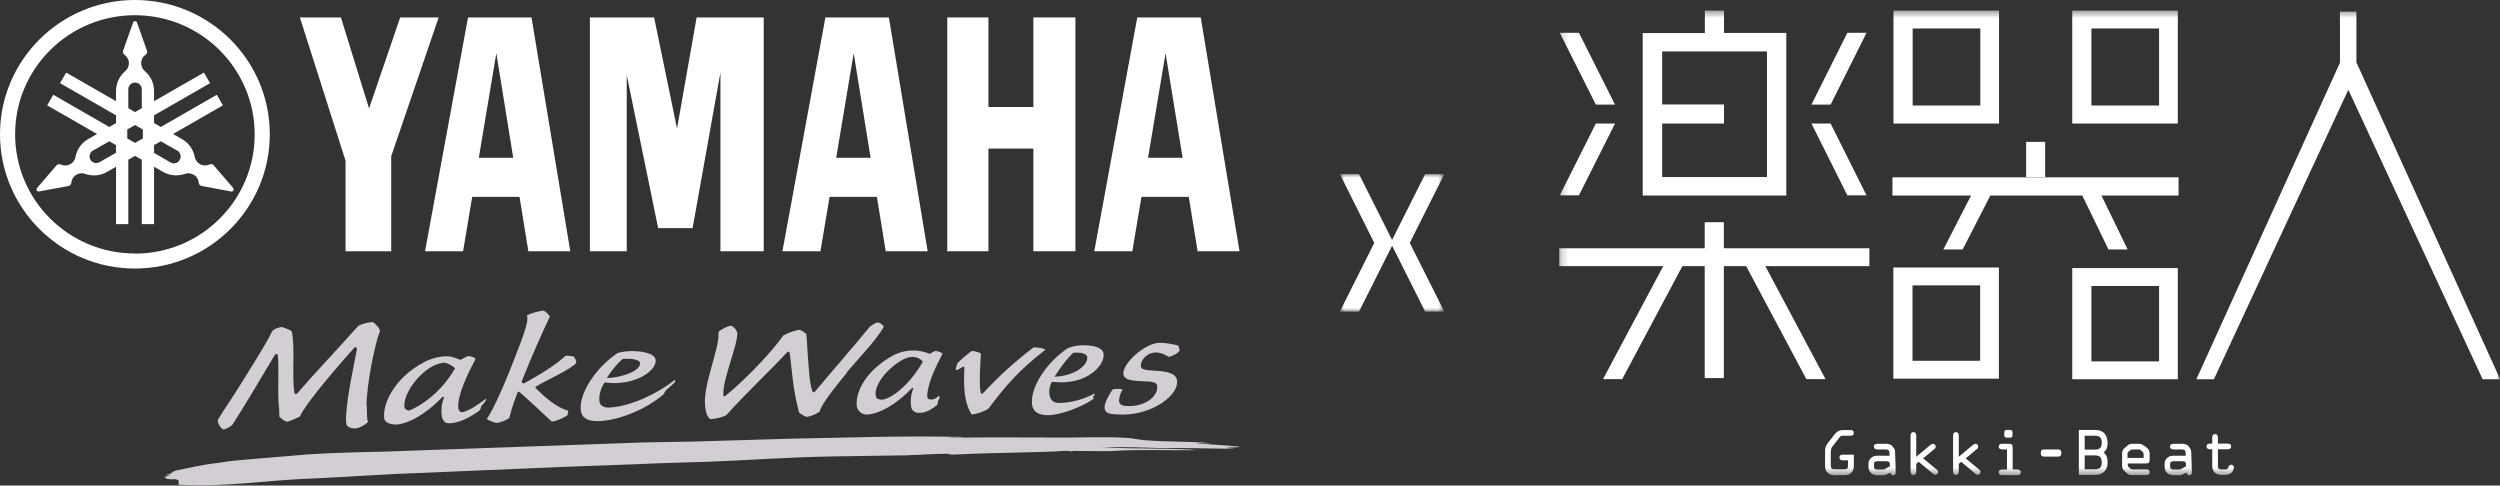
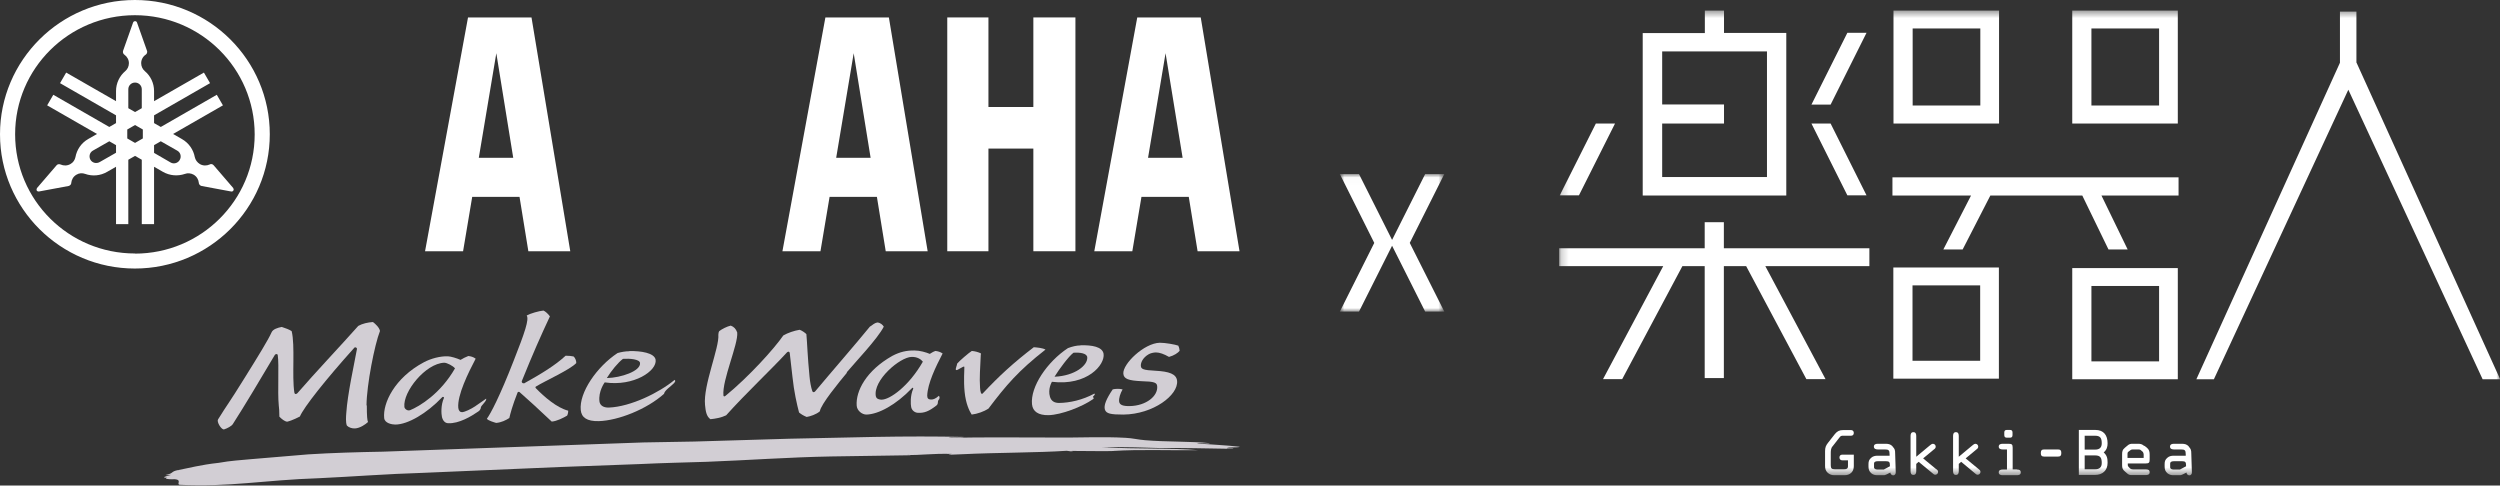
<svg xmlns="http://www.w3.org/2000/svg" width="345" height="67" viewBox="0 0 345 67" fill="none">
  <rect x="0" y="0" width="345" height="67" fill="#333333" stroke="none" />
  <g clip-path="url(#clip0_1_556)">
    <mask id="mask0_1_556" style="mask-type:luminance" maskUnits="userSpaceOnUse" x="215" y="1" width="130" height="65">
      <path d="M345 1.44H215.186V65.561H345V1.44Z" fill="white" />
    </mask>
    <g mask="url(#mask0_1_556)">
      <path d="M275.868 1.46H261.302V17.048H275.868V1.46ZM273.285 14.56H263.946V3.928H273.285V14.56Z" fill="white" />
      <path d="M300.537 1.46H285.971V17.048H300.537V1.46ZM297.955 14.56H288.616V3.928H297.955V14.56Z" fill="white" />
      <path d="M261.281 52.255H275.847V36.914H261.281V52.255ZM263.926 39.382H273.264V49.787H263.926V39.382Z" fill="white" />
      <path d="M300.537 36.996H285.971V52.337H300.537V36.996ZM297.955 49.87H288.616V39.464H297.955V49.87Z" fill="white" />
      <path d="M268.202 34.425H270.847L274.669 26.981H287.355L290.971 34.425H293.616L290 26.981H300.641V24.472H261.157V26.981H272.004L268.182 34.425H268.202Z" fill="white" />
-       <path d="M282.231 19.578H279.607V24.451H282.231V19.578Z" fill="white" />
      <path d="M246.488 4.545H237.913V1.46H235.269V4.565H226.694V26.981H246.508V4.545H246.488ZM243.843 24.431H229.38V17.048H237.913V14.416H229.38V7.095H243.843V24.431Z" fill="white" />
      <path d="M222.872 17.048H220.227L215.248 26.96H217.893L222.872 17.048Z" fill="white" />
      <path d="M257.583 26.96L252.624 17.048H249.979L254.938 26.96H257.583Z" fill="white" />
-       <path d="M222.872 14.437L217.893 4.524H215.248L220.227 14.437H222.872Z" fill="white" />
      <path d="M257.583 4.524H254.938L249.979 14.437H252.624L257.583 4.524Z" fill="white" />
      <path d="M251.921 52.317L243.616 36.729H257.975V34.261H237.893V30.662H235.248V34.261H215.165V36.729H229.525L221.219 52.317H223.864L232.169 36.729H235.248V52.173H237.893V36.729H240.971L249.277 52.317H251.921Z" fill="white" />
      <path d="M325.186 8.658V1.604H322.913V8.658L303.099 52.337H305.517L324.07 12.38L342.603 52.337H345.021L325.207 8.658H325.186Z" fill="white" />
      <path d="M252.913 61.571L253.781 60.46C254.05 60.131 254.008 60.131 254.463 60.131H255.434C255.64 60.131 255.826 60.029 255.826 59.741C255.826 59.453 255.62 59.35 255.434 59.35H254.359C253.843 59.35 253.554 59.494 253.223 59.885L252.273 61.098C251.963 61.489 251.859 61.756 251.859 62.27V64.265C251.859 64.656 251.921 64.964 252.231 65.252C252.521 65.499 252.789 65.581 253.161 65.581H254.545C255.31 65.581 255.826 65.108 255.826 64.326V62.743H254.236C254.029 62.743 253.843 62.846 253.843 63.134C253.843 63.422 254.05 63.525 254.236 63.525H255.021V64.347C255.021 64.697 254.773 64.758 254.483 64.758H253.202C252.748 64.758 252.645 64.614 252.645 64.183V62.62C252.645 62.229 252.645 61.879 252.893 61.591L252.913 61.571Z" fill="white" />
      <path d="M261.178 61.591C260.868 61.283 260.579 61.242 260.186 61.242H259.132C258.884 61.242 258.595 61.303 258.595 61.633C258.595 61.962 258.905 62.023 259.132 62.023H260.083C260.641 62.023 260.764 62.126 260.764 62.702V62.887H259.112C258.781 62.887 258.471 62.949 258.223 63.175C257.934 63.422 257.851 63.669 257.851 64.039V64.368C257.851 64.758 257.934 65.046 258.244 65.314C258.533 65.54 258.781 65.581 259.112 65.581H259.855C260.103 65.581 260.103 65.581 260.331 65.478L260.868 65.211C260.868 65.416 261.074 65.602 261.26 65.602C261.508 65.602 261.632 65.375 261.612 65.149L261.529 62.537C261.529 62.147 261.488 61.92 261.178 61.633V61.591ZM260.806 64.347L259.959 64.799H259.112C258.926 64.799 258.616 64.738 258.616 64.491V63.977C258.616 63.689 258.926 63.648 259.132 63.648H260.269C260.702 63.648 260.806 63.771 260.806 64.203V64.368V64.347Z" fill="white" />
      <path d="M267.211 64.758L265.393 63.257L266.88 62.023C267.025 61.92 267.128 61.818 267.128 61.633C267.128 61.427 266.963 61.242 266.736 61.242C266.55 61.242 266.364 61.447 266.219 61.55L264.442 63.031V60.172C264.442 59.905 264.38 59.638 264.05 59.638C263.719 59.638 263.657 59.905 263.657 60.172V65.005C263.657 65.273 263.719 65.54 264.05 65.54C264.38 65.54 264.442 65.273 264.442 65.005V64.018L264.773 63.73L266.715 65.334C266.818 65.416 266.921 65.519 267.066 65.519C267.273 65.519 267.459 65.334 267.459 65.129C267.459 64.923 267.335 64.841 267.19 64.717L267.211 64.758Z" fill="white" />
      <path d="M273.079 64.758L271.26 63.257L272.748 62.023C272.893 61.92 272.996 61.818 272.996 61.633C272.996 61.427 272.831 61.242 272.603 61.242C272.417 61.242 272.231 61.447 272.087 61.55L270.31 63.031V60.172C270.31 59.905 270.248 59.638 269.917 59.638C269.587 59.638 269.525 59.905 269.525 60.172V65.005C269.525 65.273 269.587 65.54 269.917 65.54C270.248 65.54 270.31 65.273 270.31 65.005V64.018L270.641 63.73L272.562 65.334C272.665 65.416 272.769 65.519 272.913 65.519C273.12 65.519 273.306 65.334 273.306 65.129C273.306 64.923 273.182 64.841 273.037 64.717L273.079 64.758Z" fill="white" />
      <path d="M278.326 64.779H277.748V61.776C277.748 61.324 277.624 61.242 277.169 61.242H276.364C276.116 61.242 275.826 61.303 275.826 61.633C275.826 61.962 276.136 62.023 276.364 62.023H276.963V64.799H276.364C276.116 64.799 275.826 64.861 275.826 65.19C275.826 65.519 276.136 65.581 276.364 65.581H278.326C278.554 65.581 278.864 65.54 278.864 65.19C278.864 64.841 278.595 64.799 278.326 64.799V64.779Z" fill="white" />
      <path d="M276.942 59.329C276.736 59.329 276.591 59.412 276.591 59.679V60.049C276.591 60.316 276.736 60.399 276.942 60.399H277.376C277.583 60.399 277.727 60.316 277.727 60.049V59.679C277.727 59.412 277.583 59.329 277.376 59.329H276.942Z" fill="white" />
      <path d="M283.988 62.023H282.107C281.777 62.023 281.632 62.147 281.632 62.517C281.632 62.887 281.777 63.01 282.107 63.01H283.988C284.318 63.01 284.463 62.887 284.463 62.517C284.463 62.147 284.318 62.023 283.988 62.023Z" fill="white" />
      <path d="M289.132 59.329H286.88V65.54H289.132C290.145 65.54 290.847 64.923 290.847 63.874C290.847 63.278 290.785 62.867 290.31 62.435C290.744 62.065 290.847 61.633 290.847 61.18C290.847 60.049 290.31 59.329 289.132 59.329ZM289.132 64.758H287.686V62.846H289.132C289.876 62.846 290.041 63.216 290.041 63.895C290.041 64.491 289.711 64.758 289.132 64.758ZM289.132 62.044H287.686V60.131H289.132C289.876 60.131 290.041 60.502 290.041 61.18C290.041 61.777 289.711 62.044 289.132 62.044Z" fill="white" />
      <path d="M295.888 61.53C295.579 61.283 295.413 61.242 295.041 61.242H294.339C294.029 61.242 293.843 61.242 293.492 61.571L293.223 61.797C292.893 62.064 292.851 62.311 292.851 62.722V64.203C292.851 64.614 292.934 64.799 293.244 65.067L293.574 65.355C293.822 65.56 293.946 65.56 294.277 65.56H296.116C296.343 65.56 296.653 65.519 296.653 65.17C296.653 64.82 296.384 64.779 296.116 64.779H294.463C294.215 64.779 294.05 64.738 293.946 64.635L293.74 64.429C293.74 64.429 293.636 64.285 293.636 64.203V63.956H296.116C296.57 63.956 296.653 63.833 296.653 63.381V62.764C296.653 62.332 296.591 62.044 296.26 61.776L295.95 61.53H295.888ZM295.826 63.196H293.595V62.661C293.595 62.435 293.657 62.373 293.76 62.311L294.029 62.105C294.153 62.023 294.277 62.023 294.421 62.023H295.062C295.186 62.023 295.331 62.023 295.434 62.126L295.723 62.373C295.723 62.373 295.826 62.578 295.826 62.722V63.175V63.196Z" fill="white" />
      <path d="M302.045 61.591C301.736 61.283 301.446 61.242 301.054 61.242H300C299.752 61.242 299.463 61.303 299.463 61.633C299.463 61.962 299.773 62.023 300 62.023H300.95C301.508 62.023 301.632 62.126 301.632 62.702V62.887H299.979C299.649 62.887 299.339 62.949 299.091 63.175C298.802 63.422 298.719 63.669 298.719 64.039V64.368C298.719 64.758 298.802 65.046 299.112 65.314C299.401 65.54 299.649 65.581 299.979 65.581H300.723C300.971 65.581 300.971 65.581 301.198 65.478L301.736 65.211C301.736 65.416 301.921 65.602 302.128 65.602C302.376 65.602 302.5 65.375 302.479 65.149L302.397 62.537C302.397 62.147 302.335 61.92 302.045 61.633V61.591ZM301.674 64.347L300.826 64.799H299.979C299.793 64.799 299.483 64.738 299.483 64.491V63.977C299.483 63.689 299.793 63.648 300 63.648H301.136C301.57 63.648 301.674 63.771 301.674 64.203V64.368V64.347Z" fill="white" />
-       <path d="M307.913 64.141C307.727 64.141 307.583 64.265 307.521 64.45C307.438 64.758 307.293 64.779 306.983 64.779H306.591C306.054 64.779 306.074 64.532 306.074 64.1V62.003H307.355C307.583 62.003 307.893 61.962 307.893 61.612C307.893 61.262 307.624 61.221 307.355 61.221H306.074V60.44C306.074 60.172 306.012 59.905 305.682 59.905C305.351 59.905 305.289 60.172 305.289 60.44V61.221H305.041C304.793 61.221 304.504 61.283 304.504 61.612C304.504 61.941 304.814 62.003 305.041 62.003H305.289V64.08C305.289 64.491 305.289 64.82 305.579 65.149C305.847 65.437 306.178 65.54 306.57 65.54H306.963C307.376 65.54 307.748 65.478 308.017 65.149C308.141 65.005 308.285 64.717 308.285 64.512C308.285 64.306 308.099 64.121 307.893 64.121L307.913 64.141Z" fill="white" />
    </g>
    <mask id="mask1_1_556" style="mask-type:luminance" maskUnits="userSpaceOnUse" x="184" y="24" width="16" height="20">
      <path d="M199.318 24.02H184.897V43.001H199.318V24.02Z" fill="white" />
    </mask>
    <g mask="url(#mask1_1_556)">
      <path d="M199.318 24.02H196.674L192.107 33.109L187.541 24.02H184.897L189.649 33.521L184.897 43.001H187.541L192.107 33.911L196.674 43.001H199.318L194.546 33.521L199.318 24.02Z" fill="white" />
    </g>
    <path d="M18.616 34.981C9.483 34.981 2.087 27.619 2.087 18.529C2.087 9.439 9.504 2.098 18.616 2.098C27.727 2.098 35.145 9.46 35.145 18.549C35.145 27.639 27.748 35.001 18.616 35.001M18.616 0C8.347 0 0 8.308 0 18.529C0 28.75 8.347 37.058 18.616 37.058C28.884 37.058 37.231 28.75 37.231 18.529C37.231 8.308 28.905 0 18.616 0Z" fill="white" />
    <path d="M24.793 22.087C24.546 22.518 23.967 22.683 23.533 22.416L21.26 21.099V20.03L22.19 19.495L24.463 20.791C24.917 21.038 25.062 21.613 24.814 22.045M19.711 19.105L18.636 19.722L17.562 19.105V17.871L18.636 17.254L19.711 17.871V19.105ZM17.707 12.318C17.707 11.804 18.12 11.393 18.636 11.393C19.153 11.393 19.566 11.804 19.566 12.318V14.93L18.636 15.465L17.707 14.93V12.318ZM16.012 21.079L13.74 22.374C13.285 22.621 12.727 22.477 12.479 22.045C12.231 21.593 12.376 21.038 12.81 20.791L15.083 19.495L16.012 20.03V21.099V21.079ZM32.19 25.953L29.483 22.806C29.483 22.806 29.401 22.745 29.36 22.703C29.215 22.621 29.05 22.621 28.926 22.703C28.512 22.889 28.017 22.889 27.583 22.642C27.211 22.416 26.963 22.066 26.88 21.675C26.694 20.668 26.074 19.742 25.103 19.187L23.884 18.488L30.765 14.539L29.917 13.079L22.19 17.521L21.26 16.986V15.917L28.988 11.475L28.14 10.015L21.26 13.963V12.565C21.26 11.454 20.765 10.467 19.979 9.809C19.669 9.542 19.483 9.151 19.483 8.719C19.483 8.226 19.731 7.794 20.103 7.547C20.227 7.465 20.31 7.321 20.31 7.157C20.31 7.095 20.31 7.054 20.289 7.013L18.905 3.105C18.864 2.982 18.76 2.92 18.636 2.92C18.512 2.92 18.409 3.002 18.368 3.105L16.983 7.013C16.983 7.013 16.963 7.115 16.963 7.157C16.963 7.321 17.046 7.465 17.169 7.547C17.541 7.815 17.789 8.246 17.789 8.719C17.789 9.151 17.603 9.542 17.293 9.809C16.508 10.467 16.012 11.475 16.012 12.565V13.963L9.132 10.015L8.285 11.475L16.012 15.917V16.986L15.083 17.521L7.355 13.079L6.508 14.539L13.388 18.488L12.169 19.187C11.198 19.742 10.599 20.668 10.413 21.675C10.331 22.066 10.103 22.436 9.711 22.642C9.277 22.889 8.781 22.889 8.368 22.703C8.223 22.642 8.079 22.642 7.934 22.703C7.893 22.724 7.851 22.765 7.81 22.806L5.103 25.953C5.103 25.953 5 26.179 5.062 26.282C5.124 26.385 5.248 26.446 5.372 26.426L9.463 25.665C9.463 25.665 9.566 25.644 9.607 25.603C9.752 25.521 9.835 25.377 9.835 25.233C9.876 24.78 10.124 24.349 10.558 24.102C10.93 23.876 11.364 23.855 11.756 23.999C12.727 24.349 13.843 24.266 14.793 23.711L16.012 23.012V30.929H17.707V22.045L18.636 21.511L19.566 22.045V30.929H21.26V23.012L22.479 23.711C23.45 24.266 24.546 24.328 25.517 23.999C25.888 23.855 26.343 23.896 26.715 24.102C27.149 24.349 27.397 24.78 27.438 25.233C27.438 25.377 27.541 25.521 27.665 25.603C27.707 25.624 27.769 25.644 27.81 25.665L31.901 26.426C32.025 26.446 32.149 26.405 32.211 26.282C32.273 26.179 32.252 26.035 32.169 25.953" fill="white" />
    <path d="M142.603 14.766H136.405V2.406H130.723V34.672H136.405V20.503H142.603V34.672H148.409V2.406H142.603V14.766Z" fill="white" />
-     <path d="M55.227 2.406L50.93 14.971L47.045 2.406H41.384L47.686 22.189V34.672H53.988V21.552L60.537 2.406H55.227Z" fill="white" />
-     <path d="M93.43 17.747L90.269 2.406H81.405V34.672H86.488V10.344L90.826 31.485H95.579L99.421 9.995V34.672H105.393V2.406H96.136L93.43 17.747Z" fill="white" />
    <path d="M158.43 21.778L160.847 7.342L163.202 21.778H158.45H158.43ZM165.723 2.406H156.942L151.012 34.672H156.26L157.521 27.166H164.05L165.269 34.672H171.054L165.702 2.406H165.723Z" fill="white" />
    <path d="M115.393 21.778L117.81 7.342L120.145 21.778H115.393ZM113.905 2.406L107.975 34.672H113.223L114.483 27.166H121.012L122.231 34.672H128.017L122.665 2.406H113.884H113.905Z" fill="white" />
    <path d="M66.074 21.778L68.492 7.342L70.826 21.778H66.074ZM64.587 2.406L58.657 34.672H63.905L65.165 27.166H71.694L72.913 34.672H78.698L73.347 2.406H64.566H64.587Z" fill="white" />
    <path fill-rule="evenodd" clip-rule="evenodd" d="M153.657 62.229C157.314 62.003 160.888 62.167 165.331 62.126C161.653 61.797 157.231 62.003 152.045 61.715C155 61.653 158.512 61.776 160.31 61.838C162.645 61.776 166.818 61.9 170.186 61.941C170.227 61.838 169.545 61.9 169.298 61.859C169.483 61.653 170.826 61.818 171.095 61.653C169.298 61.447 167.107 61.345 165.186 61.201C165.434 61.077 166.715 61.262 166.983 61.16C164.421 60.892 160.93 60.995 158.017 60.748C157.004 60.666 156.26 60.46 155.331 60.419C152.19 60.234 148.946 60.419 145.455 60.378C140.95 60.378 135.95 60.316 130.888 60.419C131.24 60.296 132.686 60.419 133.037 60.296C129.05 60.214 125.124 60.214 120.64 60.296C116.715 60.378 112.831 60.46 108.946 60.543C104.628 60.666 100.393 60.789 95.826 60.933C93.533 60.974 91.136 61.016 88.802 61.057C76.674 61.489 64.773 61.9 52.81 62.332C49.38 62.393 45.806 62.496 42.541 62.702C40.103 62.908 37.087 63.154 34.463 63.38C33.244 63.504 31.86 63.566 30.165 63.874C27.686 64.141 25.971 64.614 24.628 64.861C24.297 64.861 24.793 64.923 24.628 64.861C23.492 65.067 24.05 65.314 22.872 65.54C22.913 65.622 23.471 65.499 23.595 65.54C23.017 65.684 22.087 65.931 23.078 65.931C22.541 66.075 23.368 66.136 23.554 66.136C25.393 66.033 24.277 66.774 24.773 66.897C31.653 67.247 36.426 66.239 44.029 65.992C48.43 65.787 53.533 65.396 58.388 65.252C64.112 65.005 71.157 64.717 77.231 64.45C80.909 64.306 84.752 64.162 88.347 64.039C91.302 63.895 94.855 63.812 97.5 63.73C103.017 63.525 108.926 63.093 114.711 62.99C118.657 62.928 122.335 62.887 125.661 62.825C125.64 62.764 125.331 62.784 125.124 62.784C127.045 62.846 128.554 62.558 131.405 62.64C130.041 62.825 131.901 62.722 132.851 62.681C137.355 62.455 143.264 62.476 147.211 62.208C147.438 62.249 147.707 62.27 147.934 62.311C148.14 62.311 148.037 62.27 147.934 62.27H147.748C147.748 62.27 147.81 62.229 147.934 62.229C154.194 62.291 153.678 62.229 153.678 62.229" fill="#D2CED4" />
    <path d="M50.62 55.957C50.62 57.437 50.682 58.013 50.785 58.239C50.434 58.568 49.69 59.083 48.988 59.124C48.574 59.144 48.141 59 47.872 58.733C47.686 58.301 47.748 57.458 47.789 56.985C47.955 54.394 48.884 50.24 49.256 48.183C49.297 47.978 49.029 47.854 48.905 47.978C44.897 52.44 41.922 56.203 41.384 57.478C41.384 57.478 40.351 58.034 39.608 58.198C39.297 58.157 38.864 57.828 38.554 57.499C38.554 56.676 38.512 56.347 38.471 55.957C38.285 54.065 38.533 50.343 38.327 48.985C38.306 48.841 38.078 48.8 37.934 48.965C35.992 52.234 33.781 55.957 32.128 58.527C31.963 58.795 31.364 59.124 30.888 59.268C30.475 59.227 29.897 58.198 30.083 57.89C31.446 55.689 31.529 55.751 33.719 52.214C35.682 49.068 37.045 46.846 37.479 45.859C37.665 45.428 38.327 45.222 38.884 45.119C39.38 45.284 39.917 45.469 40.248 45.695C40.744 47.669 40.269 51.926 40.62 54.168C40.661 54.414 40.847 54.435 41.033 54.27C43.43 51.494 47.108 47.607 49.442 44.975C49.979 44.667 50.764 44.482 51.467 44.44C51.797 44.687 52.355 45.201 52.438 45.674C51.694 47.546 50.599 53.139 50.578 55.936" fill="#D2CED4" />
    <path d="M72.314 52.913C74.752 51.556 76.632 50.404 78.058 49.088C78.533 49.088 78.822 49.129 79.153 49.191C79.359 49.355 79.546 49.787 79.525 50.096C78.74 50.98 75.269 52.543 73.988 53.324C73.864 53.386 73.864 53.468 73.946 53.571C75.124 54.785 76.839 56.265 78.409 56.676C78.43 56.882 78.347 57.211 78.264 57.355C77.789 57.643 76.818 58.137 76.136 58.178C74.256 56.409 73.037 55.278 71.694 54.106C71.653 54.065 71.467 54.044 71.426 54.168C70.703 55.998 70.413 57.129 70.289 57.684C69.814 57.993 69.194 58.301 68.471 58.363C68.182 58.281 67.335 58.034 67.19 57.787C67.707 57.088 68.967 54.702 70.868 49.828C72.438 45.839 73.037 44.091 72.686 43.536C73.203 43.248 74.359 42.919 75 42.857C75.269 42.98 75.62 43.289 75.888 43.659C74.628 46.353 73.574 48.718 72.004 52.605C71.963 52.769 72.107 52.934 72.314 52.892" fill="#D2CED4" />
    <path d="M86.839 48.451C88.43 48.409 90.31 48.697 90.475 49.643C90.703 51.165 87.479 53.365 83.45 52.769C83.45 52.769 82.541 53.983 82.727 55.422C82.81 55.916 83.223 56.265 84.029 56.245C87.025 56.121 90.95 54.209 93.099 52.42C93.244 52.563 93.203 52.666 92.975 52.913C92.562 53.345 91.736 53.839 91.632 54.353C89.236 56.491 85.31 58.034 82.645 58.116C80.971 58.157 80.248 57.602 80.145 56.594C79.897 54.188 82.355 50.61 85.227 48.718C85.744 48.574 86.302 48.471 86.839 48.471M83.74 52.173C85.703 52.132 88.43 51.206 88.326 50.096C88.264 49.561 86.901 49.458 85.971 49.52C85.289 50.034 84.359 51.165 83.74 52.173Z" fill="#D2CED4" />
    <path d="M116.88 51.432C115.785 52.748 113.264 55.813 113.14 56.759C112.645 57.191 111.818 57.458 111.322 57.54C110.868 57.355 110.599 57.191 110.269 56.923C109.979 55.833 109.566 54.024 109.36 52.008C109.194 50.466 109.091 49.705 108.988 48.759C108.988 48.533 108.802 48.45 108.616 48.615C106.508 50.918 102.851 54.353 100.207 57.314C99.525 57.643 98.698 57.787 98.037 57.849C97.479 57.458 97.376 56.738 97.293 55.874C97.025 53.18 99.297 47.936 99.132 46.188C99.132 46.024 99.174 45.818 99.256 45.695C99.587 45.428 100.351 45.037 100.847 44.934C101.281 45.099 101.55 45.366 101.736 45.88C101.818 46.703 101.281 48.348 100.764 50.055C100.248 51.761 99.731 53.509 99.835 54.579C99.835 54.702 99.979 54.764 100.124 54.62C103.347 51.988 106.839 48.121 108.099 46.291C108.698 45.942 109.587 45.633 110.351 45.51C110.661 45.613 111.074 45.901 111.281 46.106C111.384 47.155 111.446 49.294 111.715 51.967C111.777 52.687 111.921 53.448 112.087 53.941C112.149 54.167 112.335 54.167 112.479 54.024C114.731 51.33 118.12 47.443 120.041 45.078C120.455 44.852 120.558 44.605 121.095 44.502C121.508 44.543 121.818 44.831 121.963 45.078C121.136 46.723 117.955 50.055 116.839 51.391" fill="#D2CED4" />
    <path d="M135.351 48.882C135.269 50.918 135.145 52.008 135.248 53.53C135.248 53.736 135.31 54.065 135.372 54.229C135.434 54.353 135.537 54.414 135.641 54.27C137.893 51.864 139.917 50.014 142.665 47.916C143.161 47.957 143.905 48.019 144.277 48.245C140.517 51.186 138.864 53.139 136.405 56.389C135.826 56.779 134.855 57.129 134.091 57.211C133.76 56.697 133.285 55.71 133.12 54.106C132.955 52.481 133.099 51.103 133.079 50.651C133.079 50.343 132.066 51.247 131.921 51.042C131.818 50.918 132.066 50.445 132.087 50.178C132.314 49.87 133.781 48.615 134.112 48.43C134.587 48.471 135 48.594 135.351 48.759L135.393 48.903L135.351 48.882Z" fill="#D2CED4" />
    <path d="M162.603 47.71C162.748 47.978 162.769 48.245 162.789 48.409C162.562 48.697 162.025 49.068 161.322 49.253C160.641 48.862 160.021 48.636 159.525 48.636C159.215 48.636 158.74 48.739 158.492 48.903C157.748 49.335 157.397 50.014 157.438 50.507C157.479 50.918 157.727 51.083 159.483 51.165C161.322 51.268 162.335 51.597 162.438 52.543C162.645 54.517 159.153 57.17 155.021 57.211C153.285 57.211 152.665 57.088 152.479 56.532C152.293 55.957 152.665 55.052 153.554 53.736C153.864 53.654 154.483 53.612 154.917 53.736C154.607 54.291 154.38 54.949 154.442 55.422C154.504 55.874 154.959 56.059 155.909 56.039C158.182 55.998 159.835 54.641 159.69 53.283C159.649 52.81 159.318 52.646 157.541 52.605C155.744 52.522 155.083 52.296 155.021 51.576C154.897 50.24 157.893 47.34 160.062 47.299C160.785 47.299 162.128 47.525 162.645 47.71" fill="#D2CED4" />
    <path d="M128.306 48.841C128.657 48.636 128.698 48.574 129.091 48.43C129.422 48.471 129.752 48.553 130.083 48.78C129.112 50.651 128.017 52.913 127.955 54.599C127.955 54.97 128.12 55.134 128.471 55.134C128.719 55.134 129.008 55.114 129.566 54.62C129.607 54.661 129.69 54.805 129.649 54.928C129.607 55.114 129.649 55.031 129.566 55.134C129.298 55.463 129.566 55.628 129.256 55.936C128.182 56.779 127.521 57.026 126.632 56.964C126.281 56.944 125.847 56.676 125.744 56.183C125.661 55.792 125.599 54.62 126.012 53.674C126.074 53.551 125.971 53.427 125.847 53.571C123.636 55.874 121.24 57.17 119.566 57.211C118.946 57.211 118.265 56.656 118.223 55.977C118.079 53.983 119.525 51.145 123.141 49.109C124.194 48.553 125.124 48.348 126.219 48.368C126.942 48.368 127.789 48.615 128.326 48.841M120.888 54.723C120.95 55.072 121.405 55.155 121.653 55.155C122.81 55.155 125.434 53.283 127.355 49.911C127.107 49.602 126.612 49.232 125.806 49.253C124.194 49.273 120.434 52.481 120.868 54.702" fill="#D2CED4" />
    <path d="M149.112 47.648C150.702 47.607 152.128 47.854 152.293 48.821C152.521 50.343 150.021 53.283 145.165 52.687C145.165 52.687 144.566 53.674 144.897 54.764C145.083 55.36 145.517 55.607 146.157 55.607C147.603 55.587 149.36 55.216 151.033 54.312C151.219 54.476 150.826 54.661 150.826 54.785C150.826 54.887 151.095 54.887 150.826 55.093C149.36 56.121 146.467 57.252 144.69 57.293C143.306 57.314 142.521 56.8 142.417 55.792C142.169 53.386 144.504 49.931 147.376 48.039C147.975 47.813 148.574 47.669 149.112 47.669M145.537 51.988C148.347 51.864 150.145 50.404 150.041 49.294C149.979 48.759 149.07 48.615 148.141 48.677C147.459 49.191 146.157 50.959 145.537 51.967" fill="#D2CED4" />
    <path d="M65.62 56.039C64.979 56.471 64.132 56.861 63.76 56.882C63.492 56.882 63.285 56.676 63.244 56.286C63.078 54.558 64.628 51.432 65.641 49.499C65.31 49.252 64.979 49.17 64.628 49.129C64.236 49.273 63.905 49.458 63.554 49.664C62.996 49.417 62.231 49.191 61.818 49.17C60.744 49.129 59.463 49.479 58.492 49.993C54.442 52.152 52.81 55.648 53.017 57.684C53.078 58.404 54.091 58.589 54.545 58.589C56.281 58.589 58.905 57.047 61.012 54.826C61.157 54.682 61.322 54.826 61.26 54.928C60.827 55.895 60.888 57.088 60.992 57.561C61.136 58.095 61.426 58.383 61.839 58.404C63.327 58.486 65.062 57.437 66.012 56.779C66.384 56.532 66.364 56.183 66.364 56.183C66.467 55.895 67.211 55.299 67.087 55.011C67.087 55.011 65.992 55.792 65.641 56.018M56.529 56.615C56.24 56.718 55.847 56.45 55.806 56.162C55.578 54.065 58.719 50.157 61.302 50.055C61.694 50.055 62.541 50.507 62.789 50.836C60.806 54.291 57.955 56.059 56.529 56.635" fill="#D2CED4" />
  </g>
  <defs>
    <clipPath id="clip0_1_556">
      <rect width="345" height="67" fill="white" />
    </clipPath>
  </defs>
</svg>